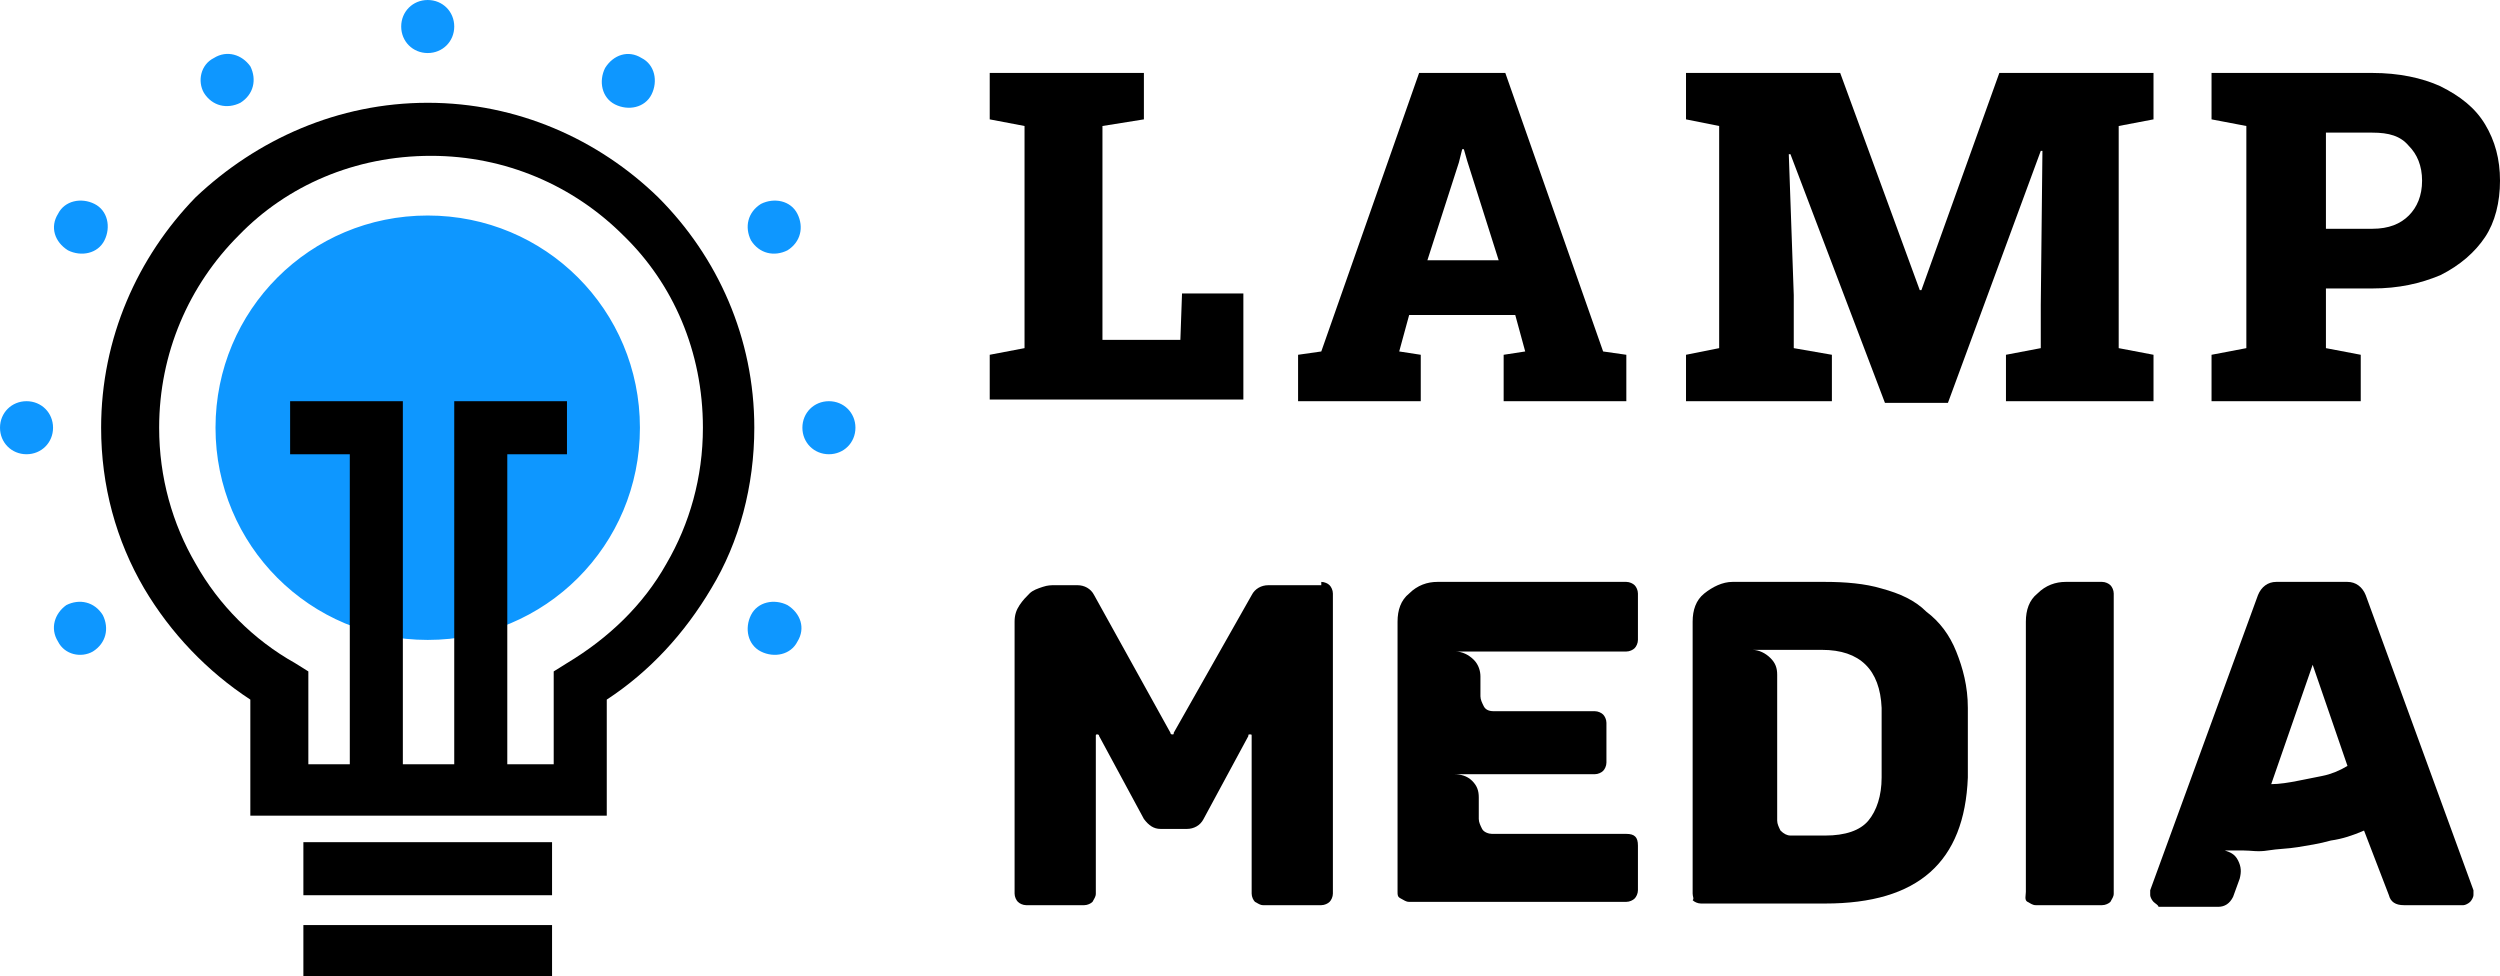
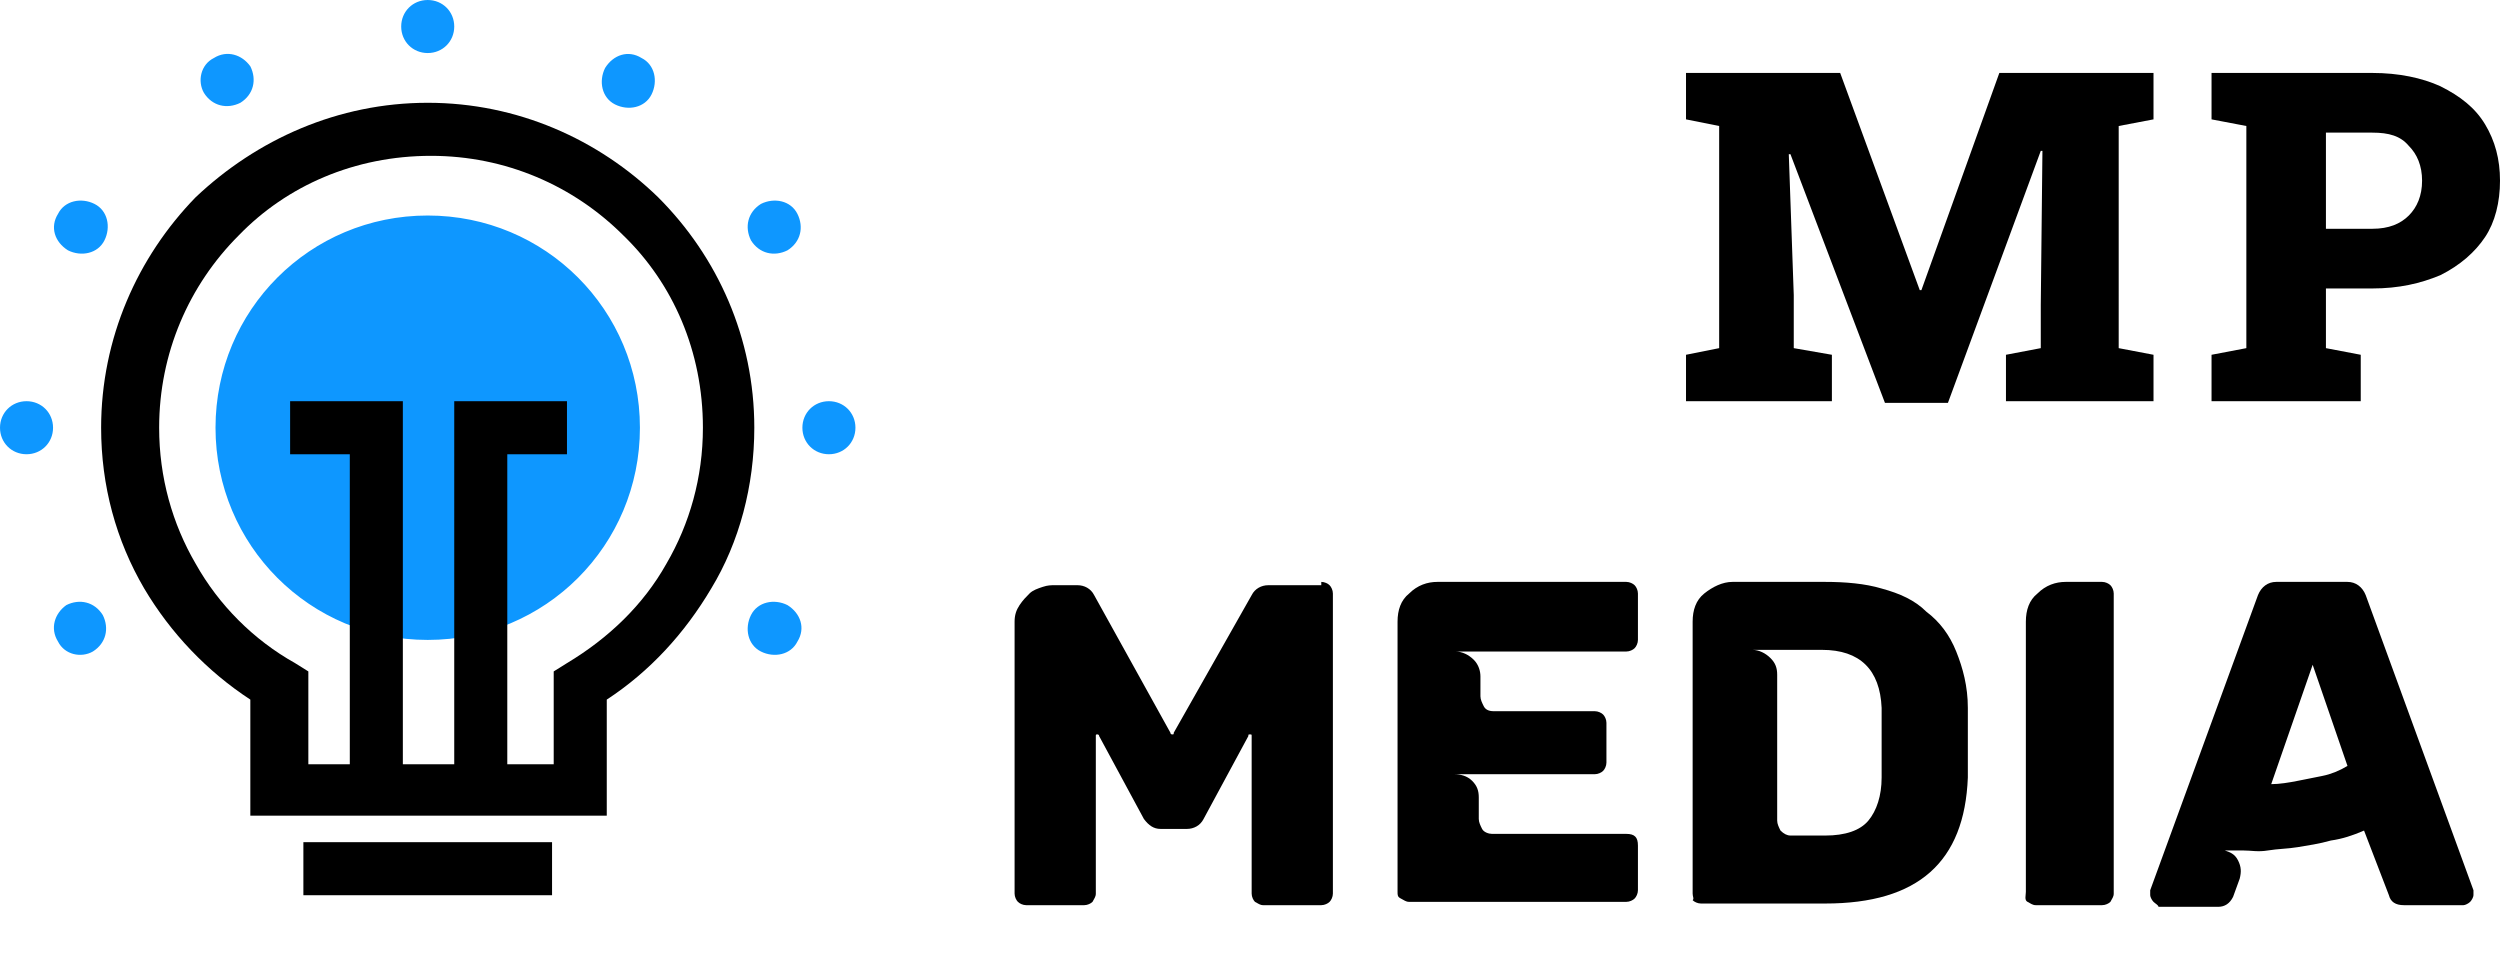
<svg xmlns="http://www.w3.org/2000/svg" version="1.1" id="Layer_1" x="0px" y="0px" width="150.8px" height="58.9px" viewBox="0 0 150.8 58.9" style="enable-background:new 0 0 150.8 58.9;" xml:space="preserve">
  <style type="text/css">
	.st0{fill-rule:evenodd;clip-rule:evenodd;fill:#0E97FF;}
</style>
  <g>
-     <path d="M59.7,24.2v-2.8l2.1-0.4V7.6l-2.1-0.4V4.4h2.1h4.8H69v2.8l-2.5,0.4v12.9h4.7l0.1-2.8H75v6.4H59.7z" />
-     <path d="M78.3,24.2v-2.8l1.4-0.2l5.9-16.8h5.2l5.9,16.8l1.4,0.2v2.8h-7.4v-2.8l1.3-0.2L91.4,19h-6.4l-0.6,2.2l1.3,0.2v2.8H78.3z    M86.1,15.7h4.3l-1.9-6L88.3,9h-0.1l-0.2,0.8L86.1,15.7z" />
    <path d="M101.7,24.2v-2.8l2-0.4V7.6l-2-0.4V4.4h2h7.3l4.8,13.1h0.1l4.7-13.1h9.3v2.8l-2.1,0.4V21l2.1,0.4v2.8h-8.9v-2.8l2.1-0.4   v-2.6l0.1-9.3l-0.1,0l-5.6,15.2h-3.8l-5.7-15l-0.1,0l0.3,8.5V21l2.3,0.4v2.8H101.7z" />
    <path d="M133.4,24.2v-2.8l2.1-0.4V7.6l-2.1-0.4V4.4h2.1h7.6c1.6,0,3,0.3,4.1,0.8c1.2,0.6,2.1,1.3,2.7,2.3c0.6,1,0.9,2.1,0.9,3.4   s-0.3,2.5-0.9,3.4s-1.5,1.7-2.7,2.3c-1.2,0.5-2.5,0.8-4.1,0.8h-2.8V21l2.1,0.4v2.8H133.4z M140.3,13.8h2.8c1,0,1.7-0.3,2.2-0.8   c0.5-0.5,0.8-1.2,0.8-2.1c0-0.9-0.3-1.6-0.8-2.1c-0.5-0.6-1.2-0.8-2.2-0.8h-2.8V13.8z" />
    <path d="M79.7,35.1c0.2,0,0.4,0.1,0.5,0.2c0.1,0.1,0.2,0.3,0.2,0.5v18.1c0,0.2-0.1,0.4-0.2,0.5c-0.1,0.1-0.3,0.2-0.5,0.2h-3.5   c-0.2,0-0.3-0.1-0.5-0.2c-0.1-0.1-0.2-0.3-0.2-0.5v-9.5c0-0.1,0-0.1-0.1-0.1c-0.1,0-0.1,0-0.1,0.1l-2.7,5c-0.2,0.4-0.6,0.6-1,0.6   H70c-0.4,0-0.7-0.2-1-0.6l-2.7-5c0-0.1-0.1-0.1-0.1-0.1c-0.1,0-0.1,0-0.1,0.1v9.5c0,0.2-0.1,0.3-0.2,0.5c-0.1,0.1-0.3,0.2-0.5,0.2   h-3.5c-0.2,0-0.4-0.1-0.5-0.2c-0.1-0.1-0.2-0.3-0.2-0.5V37.5c0-0.4,0.1-0.7,0.3-1c0.2-0.3,0.4-0.5,0.6-0.7c0.2-0.2,0.5-0.3,0.8-0.4   c0.3-0.1,0.5-0.1,0.7-0.1H65c0.4,0,0.8,0.2,1,0.6l4.6,8.3c0,0.1,0.1,0.1,0.1,0.1c0.1,0,0.1,0,0.1-0.1l4.7-8.3   c0.2-0.4,0.6-0.6,1-0.6H79.7z" />
    <path d="M84.3,53.8V37.5c0-0.7,0.2-1.3,0.7-1.7c0.5-0.5,1.1-0.7,1.7-0.7h11.4c0.2,0,0.4,0.1,0.5,0.2s0.2,0.3,0.2,0.5v2.8   c0,0.2-0.1,0.4-0.2,0.5c-0.1,0.1-0.3,0.2-0.5,0.2H87.8c0.4,0,0.8,0.2,1.1,0.5c0.3,0.3,0.4,0.7,0.4,1v1.2c0,0.2,0.1,0.4,0.2,0.6   s0.3,0.3,0.6,0.3h6.1c0.2,0,0.4,0.1,0.5,0.2c0.1,0.1,0.2,0.3,0.2,0.5V46c0,0.2-0.1,0.4-0.2,0.5c-0.1,0.1-0.3,0.2-0.5,0.2h-8.5   c0.4,0,0.8,0.1,1.1,0.4c0.3,0.3,0.4,0.6,0.4,1v1.3c0,0.2,0.1,0.4,0.2,0.6c0.1,0.2,0.4,0.3,0.6,0.3h8.1c0.5,0,0.7,0.2,0.7,0.7v2.7   c0,0.2-0.1,0.4-0.2,0.5c-0.1,0.1-0.3,0.2-0.5,0.2H85c-0.2,0-0.3-0.1-0.5-0.2S84.3,54,84.3,53.8z" />
    <path d="M102.1,53.9V37.5c0-0.7,0.2-1.3,0.7-1.7s1.1-0.7,1.7-0.7h5.6c1.2,0,2.4,0.1,3.4,0.4c1.1,0.3,2,0.7,2.7,1.4   c0.8,0.6,1.4,1.4,1.8,2.4s0.7,2.1,0.7,3.4c0,0.3,0,0.6,0,0.9s0,0.8,0,1.2c0,0.4,0,0.8,0,1.2c0,0.4,0,0.7,0,0.9   c-0.2,5.1-3,7.6-8.6,7.6h-7.5c-0.2,0-0.4-0.1-0.5-0.2C102.2,54.2,102.1,54.1,102.1,53.9z M110.1,50.4c1.2,0,2.1-0.3,2.6-0.9   c0.5-0.6,0.8-1.5,0.8-2.6c0-0.3,0-0.6,0-0.9c0-0.3,0-0.7,0-1.2s0-0.8,0-1.2c0-0.3,0-0.6,0-0.9c-0.1-2.3-1.3-3.5-3.6-3.5h-4.2   c0.4,0,0.8,0.2,1.1,0.5c0.3,0.3,0.4,0.6,0.4,1v8.8c0,0.2,0.1,0.4,0.2,0.6c0.2,0.2,0.4,0.3,0.6,0.3H110.1z" />
    <path d="M122.2,53.8V37.5c0-0.7,0.2-1.3,0.7-1.7c0.5-0.5,1.1-0.7,1.7-0.7h2.2c0.2,0,0.4,0.1,0.5,0.2c0.1,0.1,0.2,0.3,0.2,0.5v18.1   c0,0.2-0.1,0.3-0.2,0.5c-0.1,0.1-0.3,0.2-0.5,0.2h-4c-0.2,0-0.3-0.1-0.5-0.2S122.2,54,122.2,53.8z" />
    <path d="M129.9,54.4c-0.1-0.1-0.2-0.3-0.2-0.4c0-0.1,0-0.2,0-0.3l6.5-17.8c0.2-0.5,0.6-0.8,1.1-0.8h4.3c0.5,0,0.9,0.3,1.1,0.8   l6.5,17.8c0,0,0,0.1,0,0.3c0,0.1-0.1,0.3-0.2,0.4s-0.3,0.2-0.4,0.2h-3.6c-0.5,0-0.8-0.2-0.9-0.6l-1.5-3.9c-0.7,0.3-1.3,0.5-2,0.6   c-0.7,0.2-1.4,0.3-2,0.4c-0.6,0.1-1.2,0.1-1.8,0.2s-1,0-1.5,0c-0.3,0-0.5,0-0.7,0s-0.3,0-0.4,0c0.3,0.1,0.6,0.2,0.8,0.6   s0.2,0.7,0.1,1.1l-0.4,1.1c-0.2,0.4-0.5,0.6-0.9,0.6h-3.6C130.2,54.6,130,54.5,129.9,54.4z M137,47.3c0.5,0,1.1-0.1,1.6-0.2   c0.5-0.1,1-0.2,1.5-0.3s1-0.3,1.5-0.6l-2.1-6.1L137,47.3z" />
  </g>
  <g>
    <path class="st0" d="M25.8,0c0.9,0,1.6,0.7,1.6,1.6s-0.7,1.6-1.6,1.6c-0.9,0-1.6-0.7-1.6-1.6S24.9,0,25.8,0 M38.7,3.5   c0.8,0.4,1,1.4,0.6,2.2c-0.4,0.8-1.4,1-2.2,0.6c-0.8-0.4-1-1.4-0.6-2.2C37,3.3,37.9,3,38.7,3.5z M48.1,12.9   c0.4,0.8,0.2,1.7-0.6,2.2c-0.8,0.4-1.7,0.2-2.2-0.6c-0.4-0.8-0.2-1.7,0.6-2.2C46.7,11.9,47.7,12.1,48.1,12.9z M51.6,25.8   c0,0.9-0.7,1.6-1.6,1.6c-0.9,0-1.6-0.7-1.6-1.6c0-0.9,0.7-1.6,1.6-1.6C50.9,24.2,51.6,24.9,51.6,25.8z M48.1,38.7   c-0.4,0.8-1.4,1-2.2,0.6c-0.8-0.4-1-1.4-0.6-2.2c0.4-0.8,1.4-1,2.2-0.6C48.3,37,48.6,37.9,48.1,38.7z M3.5,38.7   C3,37.9,3.3,37,4,36.5c0.8-0.4,1.7-0.2,2.2,0.6c0.4,0.8,0.2,1.7-0.6,2.2C4.9,39.7,3.9,39.5,3.5,38.7z M0,25.8   c0-0.9,0.7-1.6,1.6-1.6c0.9,0,1.6,0.7,1.6,1.6c0,0.9-0.7,1.6-1.6,1.6C0.7,27.4,0,26.7,0,25.8z M3.5,12.9c0.4-0.8,1.4-1,2.2-0.6   c0.8,0.4,1,1.4,0.6,2.2c-0.4,0.8-1.4,1-2.2,0.6C3.3,14.6,3,13.7,3.5,12.9z M12.9,3.5C13.7,3,14.6,3.3,15.1,4   c0.4,0.8,0.2,1.7-0.6,2.2c-0.8,0.4-1.7,0.2-2.2-0.6C11.9,4.9,12.1,3.9,12.9,3.5z M25.8,13c7.1,0,12.8,5.7,12.8,12.8   s-5.7,12.8-12.8,12.8c-7.1,0-12.8-5.7-12.8-12.8S18.7,13,25.8,13z" />
    <rect x="18.3" y="50.8" width="15" height="3.2" />
-     <rect x="18.3" y="55.8" width="15" height="3.2" />
    <path d="M21.1,46.1V27.4h-3.6v-3.2h5.2h1.6v1.6v20.3h3.1V25.8v-1.6h1.6h5.2v3.2h-3.6v18.7h2.8v-4.7v-0.9l0.8-0.5   c2.5-1.5,4.6-3.5,6-6c1.4-2.4,2.2-5.2,2.2-8.2c0-4.6-1.8-8.7-4.8-11.6c-3-3-7.1-4.8-11.6-4.8c-4.6,0-8.7,1.8-11.6,4.8   c-3,3-4.8,7.1-4.8,11.6c0,3,0.8,5.8,2.2,8.2c1.4,2.5,3.5,4.6,6,6l0.8,0.5v0.9v4.7H21.1z M25.8,6.2c5.4,0,10.3,2.2,13.9,5.7   c3.6,3.6,5.8,8.5,5.8,13.9c0,3.5-0.9,6.9-2.6,9.7c-1.6,2.7-3.7,5-6.3,6.7v5.4v1.6h-1.6H16.7h-1.6v-1.6v-5.4c-2.6-1.7-4.8-4-6.4-6.7   c-1.7-2.9-2.6-6.2-2.6-9.7c0-5.4,2.2-10.3,5.7-13.9C15.5,8.4,20.4,6.2,25.8,6.2z" />
  </g>
</svg>